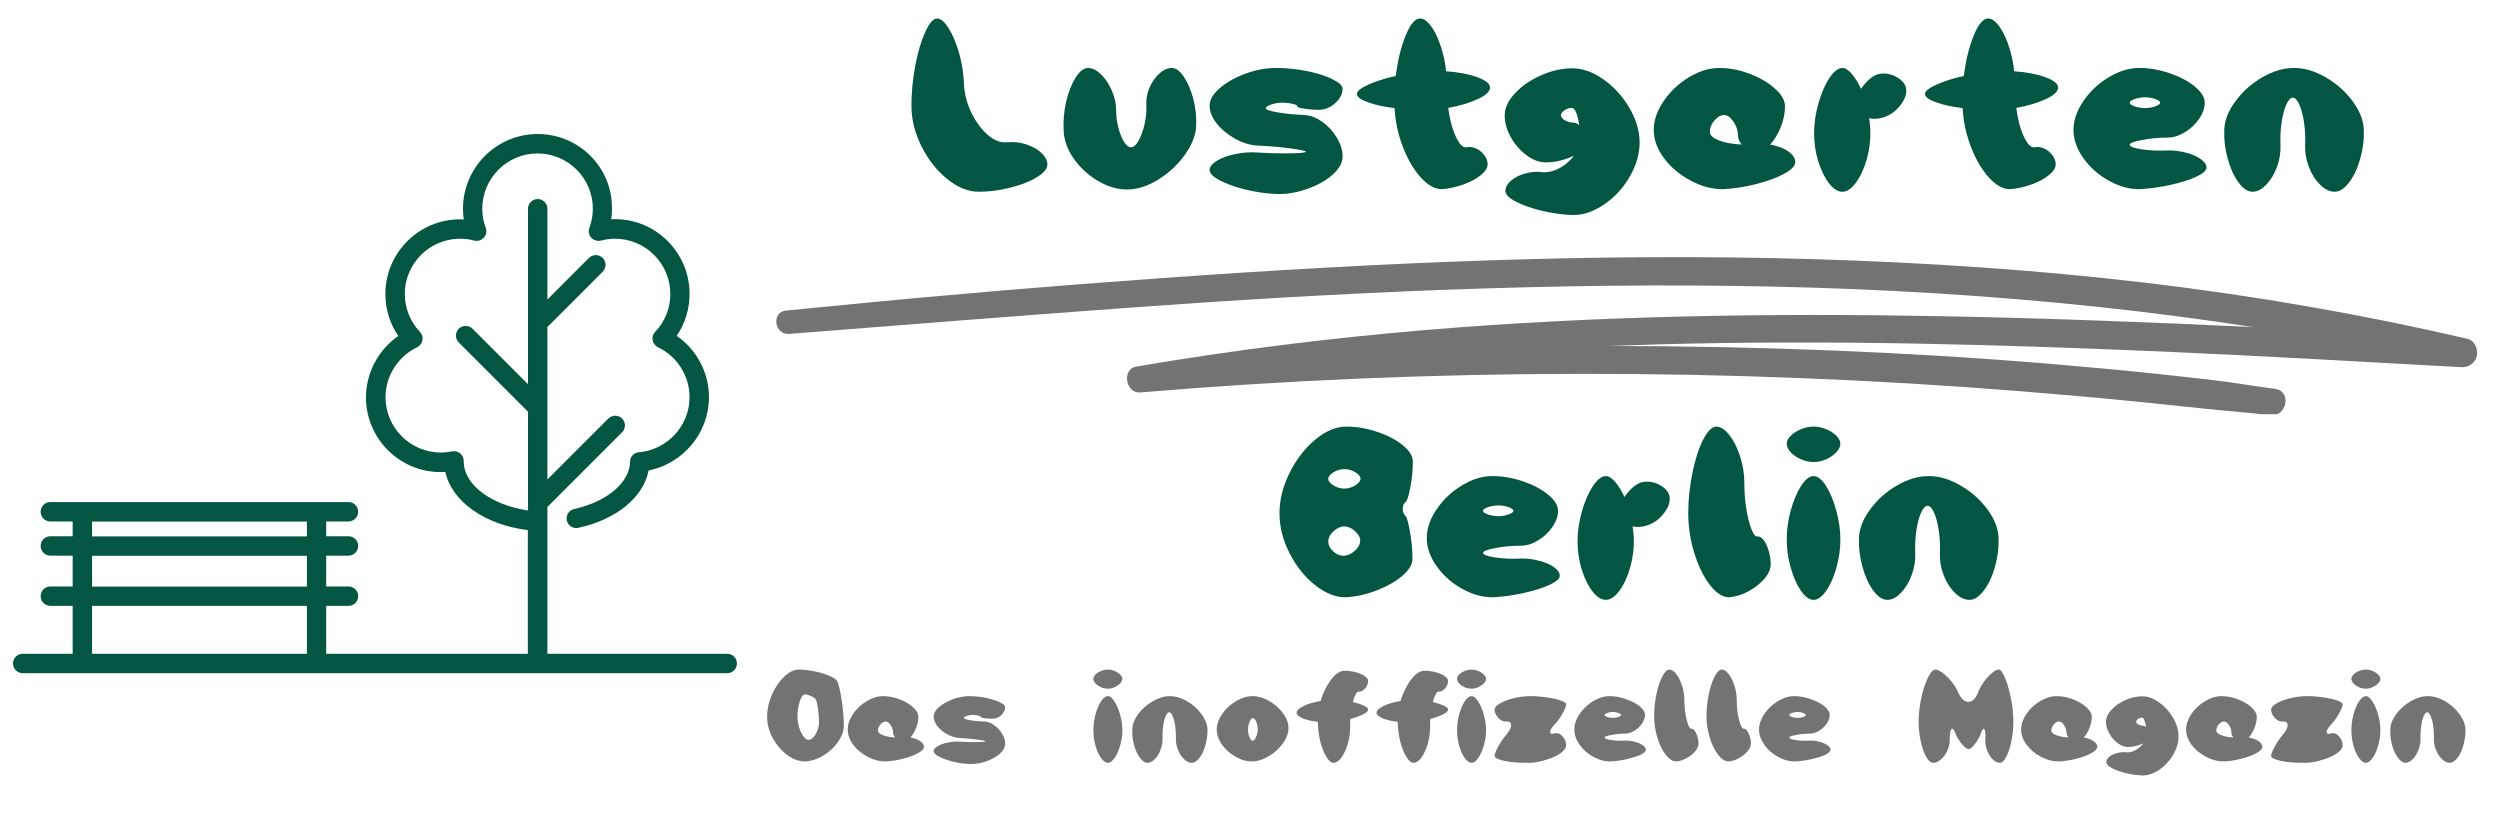
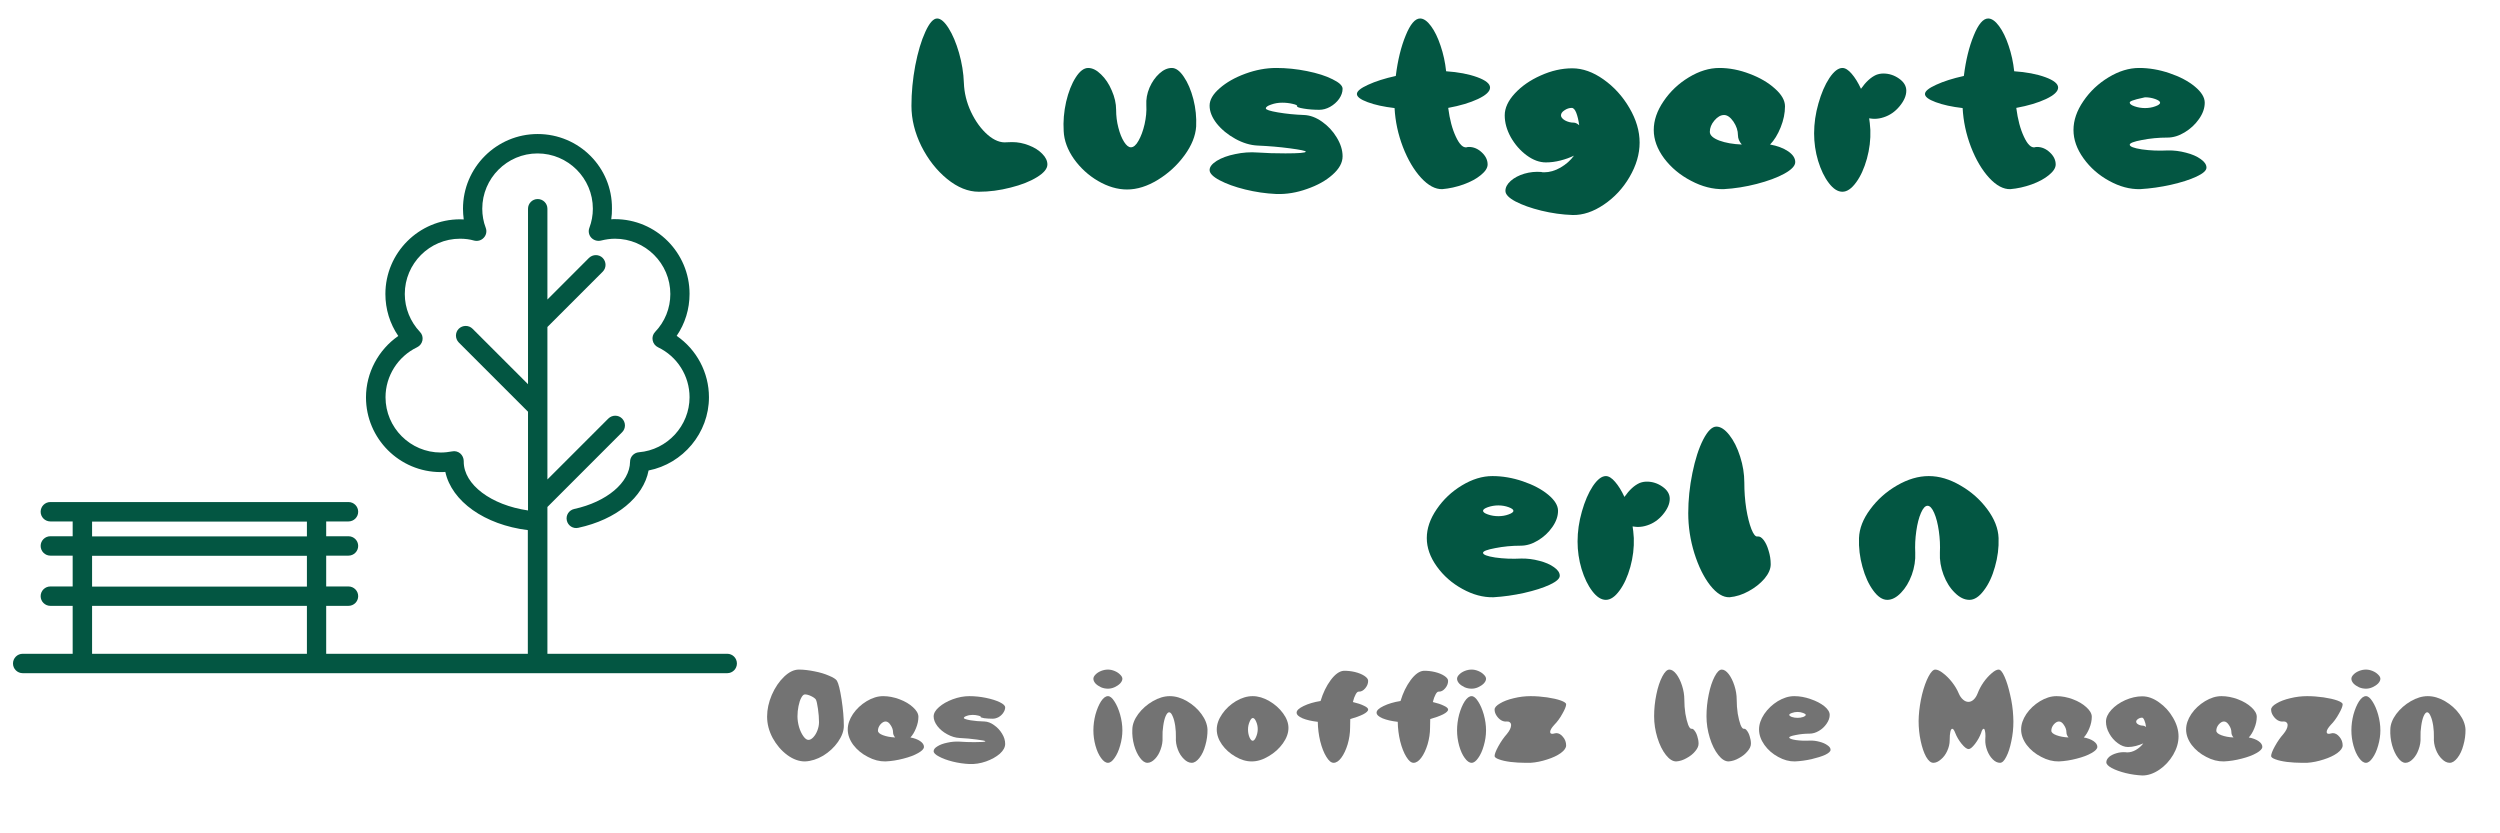
<svg xmlns="http://www.w3.org/2000/svg" width="300" zoomAndPan="magnify" viewBox="0 0 224.88 75" height="100" preserveAspectRatio="xMidYMid meet" version="1.0">
  <defs>
    <g />
    <clipPath id="fed0a51199">
      <path d="M 69 23.035 L 223 23.035 L 223 37.277 L 69 37.277 Z M 69 23.035 " clip-rule="nonzero" />
    </clipPath>
    <clipPath id="abd330090c">
      <path d="M 1.062 12.062 L 66.277 12.062 L 66.277 60.785 L 1.062 60.785 Z M 1.062 12.062 " clip-rule="nonzero" />
    </clipPath>
  </defs>
  <g clip-path="url(#fed0a51199)">
-     <path fill="#737373" d="M 222.027 30.496 C 212.496 28.281 202.84 26.609 193.125 25.457 C 183.223 24.285 173.27 23.629 163.305 23.328 C 153.551 23.031 143.793 23.105 134.043 23.43 C 124.145 23.754 114.254 24.332 104.375 25.039 C 94.578 25.738 84.781 26.559 75.004 27.531 C 73.566 27.676 72.129 27.812 70.695 27.949 C 69.328 28.078 69.621 30.16 70.977 30.051 C 80.918 29.266 90.859 28.48 100.805 27.75 C 110.594 27.031 120.391 26.434 130.203 26.074 C 139.945 25.715 149.699 25.582 159.449 25.793 C 169.285 26.004 179.113 26.59 188.895 27.633 C 193.516 28.129 198.125 28.727 202.715 29.438 C 193.434 28.996 184.148 28.637 174.859 28.461 C 159.328 28.164 143.762 28.402 128.273 29.699 C 119.543 30.434 110.84 31.516 102.199 32.992 C 100.883 33.215 101.238 35.43 102.566 35.32 C 115.762 34.207 129.004 33.656 142.246 33.645 C 155.41 33.633 168.566 34.156 181.691 35.203 C 185.391 35.5 189.09 35.824 192.781 36.199 C 194.578 36.379 196.375 36.566 198.172 36.762 C 200.188 36.984 202.219 37.113 204.23 37.367 C 205.766 37.559 206.23 35.191 204.688 34.996 C 202.875 34.77 201.082 34.441 199.266 34.23 C 197.621 34.035 195.973 33.852 194.324 33.676 C 191.023 33.324 187.719 33.02 184.41 32.742 C 177.902 32.199 171.379 31.805 164.855 31.543 C 158.168 31.273 151.477 31.141 144.789 31.137 C 146.273 31.082 147.758 31.035 149.242 30.992 C 164.641 30.57 180.059 31 195.441 31.68 C 204.117 32.066 212.789 32.57 221.465 33.047 C 222.117 33.082 222.723 32.668 222.855 32.016 C 222.977 31.434 222.672 30.645 222.027 30.496 " fill-opacity="1" fill-rule="nonzero" />
-   </g>
+     </g>
  <g fill="#035642" fill-opacity="1">
    <g transform="translate(81.408, 16.148)">
      <g>
        <path d="M 6.625 1.109 C 5.664 1.109 4.711 0.723 3.766 -0.047 C 2.828 -0.816 2.055 -1.801 1.453 -3 C 0.859 -4.207 0.562 -5.414 0.562 -6.625 C 0.562 -7.812 0.676 -9.02 0.906 -10.25 C 1.145 -11.477 1.445 -12.488 1.812 -13.281 C 2.176 -14.082 2.531 -14.484 2.875 -14.484 C 3.195 -14.484 3.539 -14.191 3.906 -13.609 C 4.27 -13.035 4.582 -12.297 4.844 -11.391 C 5.102 -10.484 5.25 -9.582 5.281 -8.688 C 5.312 -7.801 5.523 -6.93 5.922 -6.078 C 6.328 -5.223 6.828 -4.535 7.422 -4.016 C 8.016 -3.504 8.594 -3.281 9.156 -3.344 C 9.258 -3.352 9.414 -3.359 9.625 -3.359 C 10.145 -3.359 10.648 -3.258 11.141 -3.062 C 11.629 -2.875 12.023 -2.625 12.328 -2.312 C 12.641 -2 12.797 -1.676 12.797 -1.344 C 12.797 -0.969 12.484 -0.586 11.859 -0.203 C 11.242 0.18 10.453 0.492 9.484 0.734 C 8.523 0.984 7.57 1.109 6.625 1.109 Z M 6.625 1.109 " />
      </g>
    </g>
  </g>
  <g fill="#035642" fill-opacity="1">
    <g transform="translate(94.641, 16.148)">
      <g>
        <path d="M 6.734 0.906 C 5.867 0.906 5 0.648 4.125 0.141 C 3.258 -0.367 2.535 -1.031 1.953 -1.844 C 1.379 -2.664 1.07 -3.5 1.031 -4.344 C 0.977 -5.219 1.051 -6.098 1.25 -6.984 C 1.457 -7.867 1.742 -8.598 2.109 -9.172 C 2.473 -9.742 2.848 -10.031 3.234 -10.031 C 3.617 -10.031 4.004 -9.836 4.391 -9.453 C 4.785 -9.078 5.109 -8.594 5.359 -8 C 5.617 -7.414 5.75 -6.836 5.75 -6.266 C 5.75 -5.711 5.816 -5.176 5.953 -4.656 C 6.086 -4.133 6.258 -3.707 6.469 -3.375 C 6.676 -3.051 6.879 -2.891 7.078 -2.891 C 7.316 -2.891 7.547 -3.086 7.766 -3.484 C 7.992 -3.879 8.176 -4.375 8.312 -4.969 C 8.445 -5.562 8.5 -6.133 8.469 -6.688 C 8.438 -7.207 8.531 -7.727 8.75 -8.25 C 8.977 -8.77 9.273 -9.195 9.641 -9.531 C 10.004 -9.863 10.379 -10.031 10.766 -10.031 C 11.129 -10.031 11.488 -9.766 11.844 -9.234 C 12.207 -8.703 12.492 -8.031 12.703 -7.219 C 12.91 -6.406 12.992 -5.586 12.953 -4.766 C 12.898 -3.922 12.551 -3.055 11.906 -2.172 C 11.258 -1.285 10.461 -0.551 9.516 0.031 C 8.566 0.613 7.641 0.906 6.734 0.906 Z M 6.734 0.906 " />
      </g>
    </g>
  </g>
  <g fill="#035642" fill-opacity="1">
    <g transform="translate(108.007, 16.148)">
      <g>
        <path d="M 9.453 -2.5 C 9.453 -2.57 8.977 -2.672 8.031 -2.797 C 7.094 -2.922 6.125 -3.004 5.125 -3.047 C 4.457 -3.078 3.785 -3.281 3.109 -3.656 C 2.43 -4.031 1.875 -4.488 1.438 -5.031 C 1.008 -5.582 0.797 -6.117 0.797 -6.641 C 0.797 -7.16 1.098 -7.68 1.703 -8.203 C 2.305 -8.734 3.078 -9.172 4.016 -9.516 C 4.953 -9.859 5.879 -10.031 6.797 -10.031 C 7.711 -10.031 8.633 -9.938 9.562 -9.75 C 10.5 -9.562 11.266 -9.316 11.859 -9.016 C 12.461 -8.723 12.766 -8.438 12.766 -8.156 C 12.766 -7.852 12.66 -7.551 12.453 -7.25 C 12.242 -6.957 11.973 -6.719 11.641 -6.531 C 11.316 -6.352 10.992 -6.266 10.672 -6.266 C 10.172 -6.266 9.703 -6.301 9.266 -6.375 C 8.836 -6.445 8.641 -6.52 8.672 -6.594 C 8.703 -6.664 8.57 -6.734 8.281 -6.797 C 7.988 -6.867 7.672 -6.906 7.328 -6.906 C 6.973 -6.906 6.641 -6.848 6.328 -6.734 C 6.016 -6.629 5.859 -6.516 5.859 -6.391 C 5.859 -6.273 6.223 -6.156 6.953 -6.031 C 7.691 -5.906 8.477 -5.828 9.312 -5.797 C 9.844 -5.773 10.375 -5.578 10.906 -5.203 C 11.445 -4.828 11.891 -4.352 12.234 -3.781 C 12.586 -3.207 12.766 -2.641 12.766 -2.078 C 12.766 -1.504 12.461 -0.953 11.859 -0.422 C 11.266 0.109 10.5 0.535 9.562 0.859 C 8.633 1.191 7.711 1.344 6.797 1.312 C 5.859 1.27 4.926 1.133 4 0.906 C 3.07 0.676 2.305 0.398 1.703 0.078 C 1.098 -0.242 0.797 -0.551 0.797 -0.844 C 0.797 -1.125 1.008 -1.398 1.438 -1.672 C 1.875 -1.941 2.43 -2.145 3.109 -2.281 C 3.785 -2.426 4.457 -2.473 5.125 -2.422 C 5.883 -2.367 6.719 -2.344 7.625 -2.344 C 8.844 -2.344 9.453 -2.395 9.453 -2.5 Z M 9.453 -2.5 " />
      </g>
    </g>
  </g>
  <g fill="#035642" fill-opacity="1">
    <g transform="translate(121.373, 16.148)">
      <g>
        <path d="M 12.453 -1.344 C 12.453 -1.039 12.25 -0.723 11.844 -0.391 C 11.438 -0.055 10.914 0.223 10.281 0.453 C 9.645 0.68 9.008 0.82 8.375 0.875 C 7.75 0.895 7.113 0.555 6.469 -0.141 C 5.82 -0.848 5.273 -1.773 4.828 -2.922 C 4.391 -4.066 4.141 -5.234 4.078 -6.422 C 3.109 -6.535 2.301 -6.711 1.656 -6.953 C 1.008 -7.191 0.688 -7.438 0.688 -7.688 C 0.688 -7.938 1.02 -8.211 1.688 -8.516 C 2.363 -8.828 3.195 -9.094 4.188 -9.312 C 4.363 -10.727 4.66 -11.941 5.078 -12.953 C 5.492 -13.973 5.926 -14.484 6.375 -14.484 C 6.695 -14.484 7.023 -14.254 7.359 -13.797 C 7.691 -13.348 7.977 -12.758 8.219 -12.031 C 8.469 -11.301 8.633 -10.535 8.719 -9.734 C 9.812 -9.66 10.742 -9.484 11.516 -9.203 C 12.285 -8.922 12.672 -8.609 12.672 -8.266 C 12.672 -7.922 12.305 -7.578 11.578 -7.234 C 10.859 -6.898 9.969 -6.633 8.906 -6.438 C 9.039 -5.395 9.27 -4.531 9.594 -3.844 C 9.914 -3.156 10.238 -2.836 10.562 -2.891 C 10.602 -2.91 10.676 -2.922 10.781 -2.922 C 11.195 -2.922 11.578 -2.758 11.922 -2.438 C 12.273 -2.113 12.453 -1.75 12.453 -1.344 Z M 12.453 -1.344 " />
      </g>
    </g>
  </g>
  <g fill="#035642" fill-opacity="1">
    <g transform="translate(134.74, 16.148)">
      <g>
        <path d="M 0.688 1.031 C 0.688 0.719 0.848 0.414 1.172 0.125 C 1.492 -0.156 1.898 -0.367 2.391 -0.516 C 2.891 -0.66 3.395 -0.711 3.906 -0.672 C 3.957 -0.648 4.047 -0.641 4.172 -0.641 C 4.66 -0.641 5.148 -0.781 5.641 -1.062 C 6.141 -1.352 6.547 -1.711 6.859 -2.141 C 6.492 -1.961 6.086 -1.816 5.641 -1.703 C 5.191 -1.586 4.754 -1.531 4.328 -1.531 C 3.754 -1.531 3.176 -1.742 2.594 -2.172 C 2.02 -2.598 1.547 -3.141 1.172 -3.797 C 0.805 -4.461 0.625 -5.117 0.625 -5.766 C 0.625 -6.422 0.926 -7.078 1.531 -7.734 C 2.145 -8.398 2.926 -8.941 3.875 -9.359 C 4.82 -9.785 5.766 -10 6.703 -10 C 7.641 -10 8.578 -9.664 9.516 -9 C 10.461 -8.332 11.238 -7.477 11.844 -6.438 C 12.457 -5.395 12.766 -4.352 12.766 -3.312 C 12.766 -2.281 12.461 -1.25 11.859 -0.219 C 11.266 0.801 10.492 1.629 9.547 2.266 C 8.598 2.91 7.66 3.223 6.734 3.203 C 5.797 3.172 4.859 3.039 3.922 2.812 C 2.984 2.582 2.207 2.305 1.594 1.984 C 0.988 1.66 0.688 1.344 0.688 1.031 Z M 5.688 -5.766 C 5.688 -5.609 5.805 -5.457 6.047 -5.312 C 6.297 -5.176 6.562 -5.109 6.844 -5.109 C 6.988 -5.109 7.148 -5.031 7.328 -4.875 C 7.266 -5.332 7.176 -5.707 7.062 -6 C 6.945 -6.289 6.812 -6.438 6.656 -6.438 C 6.426 -6.438 6.207 -6.363 6 -6.219 C 5.789 -6.082 5.688 -5.93 5.688 -5.766 Z M 5.688 -5.766 " />
      </g>
    </g>
  </g>
  <g fill="#035642" fill-opacity="1">
    <g transform="translate(148.106, 16.148)">
      <g>
        <path d="M 6.578 -10.031 C 7.484 -10.031 8.395 -9.852 9.312 -9.5 C 10.227 -9.156 10.984 -8.711 11.578 -8.172 C 12.18 -7.641 12.484 -7.109 12.484 -6.578 C 12.484 -5.961 12.352 -5.332 12.094 -4.688 C 11.832 -4.039 11.516 -3.523 11.141 -3.141 C 11.797 -3.023 12.336 -2.82 12.766 -2.531 C 13.191 -2.238 13.406 -1.914 13.406 -1.562 C 13.406 -1.227 13.078 -0.879 12.422 -0.516 C 11.773 -0.16 10.945 0.145 9.938 0.406 C 8.938 0.664 7.945 0.82 6.969 0.875 C 5.988 0.895 5.008 0.645 4.031 0.125 C 3.051 -0.383 2.242 -1.055 1.609 -1.891 C 0.984 -2.734 0.672 -3.586 0.672 -4.453 C 0.672 -5.316 0.969 -6.18 1.562 -7.047 C 2.156 -7.922 2.91 -8.633 3.828 -9.188 C 4.754 -9.75 5.672 -10.031 6.578 -10.031 Z M 5.719 -4.281 C 5.719 -3.977 6 -3.719 6.562 -3.5 C 7.133 -3.289 7.812 -3.172 8.594 -3.141 C 8.363 -3.41 8.25 -3.688 8.25 -3.969 C 8.25 -4.395 8.113 -4.805 7.844 -5.203 C 7.57 -5.598 7.289 -5.797 7 -5.797 C 6.695 -5.797 6.406 -5.629 6.125 -5.297 C 5.852 -4.973 5.719 -4.633 5.719 -4.281 Z M 5.719 -4.281 " />
      </g>
    </g>
  </g>
  <g fill="#035642" fill-opacity="1">
    <g transform="translate(162.319, 16.148)">
      <g>
        <path d="M 3.438 -10.031 C 3.695 -10.031 3.973 -9.859 4.266 -9.516 C 4.566 -9.172 4.848 -8.719 5.109 -8.156 C 5.547 -8.781 6 -9.195 6.469 -9.406 C 6.676 -9.488 6.895 -9.531 7.125 -9.531 C 7.633 -9.531 8.102 -9.379 8.531 -9.078 C 8.969 -8.773 9.188 -8.41 9.188 -7.984 C 9.188 -7.535 8.984 -7.066 8.578 -6.578 C 8.18 -6.098 7.707 -5.77 7.156 -5.594 C 6.875 -5.5 6.594 -5.453 6.312 -5.453 C 6.207 -5.453 6.051 -5.469 5.844 -5.5 C 5.883 -5.281 5.922 -4.93 5.953 -4.453 C 5.984 -3.586 5.879 -2.723 5.641 -1.859 C 5.398 -0.992 5.078 -0.285 4.672 0.266 C 4.266 0.828 3.852 1.109 3.438 1.109 C 3.02 1.109 2.613 0.848 2.219 0.328 C 1.82 -0.191 1.5 -0.859 1.25 -1.672 C 1.008 -2.484 0.891 -3.305 0.891 -4.141 C 0.891 -5.035 1.02 -5.938 1.281 -6.844 C 1.539 -7.758 1.867 -8.52 2.266 -9.125 C 2.672 -9.727 3.062 -10.031 3.438 -10.031 Z M 3.438 -10.031 " />
      </g>
    </g>
  </g>
  <g fill="#035642" fill-opacity="1">
    <g transform="translate(172.499, 16.148)">
      <g>
        <path d="M 12.453 -1.344 C 12.453 -1.039 12.25 -0.723 11.844 -0.391 C 11.438 -0.055 10.914 0.223 10.281 0.453 C 9.645 0.68 9.008 0.82 8.375 0.875 C 7.75 0.895 7.113 0.555 6.469 -0.141 C 5.82 -0.848 5.273 -1.773 4.828 -2.922 C 4.391 -4.066 4.141 -5.234 4.078 -6.422 C 3.109 -6.535 2.301 -6.711 1.656 -6.953 C 1.008 -7.191 0.688 -7.438 0.688 -7.688 C 0.688 -7.938 1.02 -8.211 1.688 -8.516 C 2.363 -8.828 3.195 -9.094 4.188 -9.312 C 4.363 -10.727 4.66 -11.941 5.078 -12.953 C 5.492 -13.973 5.926 -14.484 6.375 -14.484 C 6.695 -14.484 7.023 -14.254 7.359 -13.797 C 7.691 -13.348 7.977 -12.758 8.219 -12.031 C 8.469 -11.301 8.633 -10.535 8.719 -9.734 C 9.812 -9.66 10.742 -9.484 11.516 -9.203 C 12.285 -8.922 12.672 -8.609 12.672 -8.266 C 12.672 -7.922 12.305 -7.578 11.578 -7.234 C 10.859 -6.898 9.969 -6.633 8.906 -6.438 C 9.039 -5.395 9.27 -4.531 9.594 -3.844 C 9.914 -3.156 10.238 -2.836 10.562 -2.891 C 10.602 -2.91 10.676 -2.922 10.781 -2.922 C 11.195 -2.922 11.578 -2.758 11.922 -2.438 C 12.273 -2.113 12.453 -1.75 12.453 -1.344 Z M 12.453 -1.344 " />
      </g>
    </g>
  </g>
  <g fill="#035642" fill-opacity="1">
    <g transform="translate(185.866, 16.148)">
      <g>
+         <path d="M 6.594 -10.031 C 7.5 -10.031 8.41 -9.875 9.328 -9.562 C 10.254 -9.25 11.016 -8.848 11.609 -8.359 C 12.203 -7.867 12.5 -7.383 12.5 -6.906 C 12.5 -6.414 12.328 -5.926 11.984 -5.438 C 11.641 -4.945 11.207 -4.547 10.688 -4.234 C 10.176 -3.922 9.66 -3.766 9.141 -3.766 C 8.336 -3.766 7.57 -3.691 6.844 -3.547 C 6.113 -3.41 5.75 -3.27 5.75 -3.125 C 5.75 -2.957 6.113 -2.816 6.844 -2.703 C 7.582 -2.598 8.367 -2.566 9.203 -2.609 C 9.734 -2.617 10.27 -2.551 10.812 -2.406 C 11.352 -2.27 11.797 -2.078 12.141 -1.828 C 12.484 -1.586 12.656 -1.332 12.656 -1.062 C 12.656 -0.801 12.352 -0.531 11.75 -0.25 C 11.145 0.031 10.379 0.273 9.453 0.484 C 8.523 0.691 7.602 0.82 6.688 0.875 C 5.758 0.895 4.828 0.645 3.891 0.125 C 2.961 -0.383 2.195 -1.055 1.594 -1.891 C 0.988 -2.734 0.688 -3.586 0.688 -4.453 C 0.688 -5.316 0.984 -6.18 1.578 -7.047 C 2.172 -7.922 2.926 -8.633 3.844 -9.188 C 4.77 -9.75 5.688 -10.031 6.594 -10.031 Z M 5.75 -6.906 C 5.75 -6.789 5.895 -6.68 6.188 -6.578 C 6.488 -6.473 6.801 -6.422 7.125 -6.422 C 7.457 -6.422 7.766 -6.473 8.047 -6.578 C 8.336 -6.68 8.484 -6.789 8.484 -6.906 C 8.484 -7.02 8.336 -7.129 8.047 -7.234 C 7.766 -7.336 7.457 -7.391 7.125 -7.391 C 5.895 -7.129 5.75 -7.02 5.75 -6.906 Z M 5.75 -6.906 " />
+       </g>
+     </g>
+   </g>
+   <g fill="#035642" fill-opacity="1">
+     <g transform="translate(199.232, 16.148)">
+       <g>
+         </g>
+     </g>
+   </g>
+   <g fill="#035642" fill-opacity="1">
+     <g transform="translate(114.297, 52.878)">
+       <g>
+         </g>
+     </g>
+   </g>
+   <g fill="#035642" fill-opacity="1">
+     <g transform="translate(127.663, 52.878)">
+       <g>
        <path d="M 6.594 -10.031 C 7.5 -10.031 8.41 -9.875 9.328 -9.562 C 10.254 -9.25 11.016 -8.848 11.609 -8.359 C 12.203 -7.867 12.5 -7.383 12.5 -6.906 C 12.5 -6.414 12.328 -5.926 11.984 -5.438 C 11.641 -4.945 11.207 -4.547 10.688 -4.234 C 10.176 -3.922 9.66 -3.766 9.141 -3.766 C 8.336 -3.766 7.57 -3.691 6.844 -3.547 C 6.113 -3.41 5.75 -3.27 5.75 -3.125 C 5.75 -2.957 6.113 -2.816 6.844 -2.703 C 7.582 -2.598 8.367 -2.566 9.203 -2.609 C 9.734 -2.617 10.27 -2.551 10.812 -2.406 C 11.352 -2.27 11.797 -2.078 12.141 -1.828 C 12.484 -1.586 12.656 -1.332 12.656 -1.062 C 12.656 -0.801 12.352 -0.531 11.75 -0.25 C 11.145 0.031 10.379 0.273 9.453 0.484 C 8.523 0.691 7.602 0.82 6.688 0.875 C 5.758 0.895 4.828 0.645 3.891 0.125 C 2.961 -0.383 2.195 -1.055 1.594 -1.891 C 0.988 -2.734 0.688 -3.586 0.688 -4.453 C 0.688 -5.316 0.984 -6.18 1.578 -7.047 C 2.172 -7.922 2.926 -8.633 3.844 -9.188 C 4.77 -9.75 5.688 -10.031 6.594 -10.031 Z M 5.75 -6.906 C 5.75 -6.789 5.895 -6.68 6.188 -6.578 C 6.488 -6.473 6.801 -6.422 7.125 -6.422 C 7.457 -6.422 7.766 -6.473 8.047 -6.578 C 8.336 -6.68 8.484 -6.789 8.484 -6.906 C 8.484 -7.02 8.336 -7.129 8.047 -7.234 C 7.766 -7.336 7.457 -7.391 7.125 -7.391 C 6.801 -7.391 6.488 -7.336 6.188 -7.234 C 5.895 -7.129 5.75 -7.02 5.75 -6.906 Z M 5.75 -6.906 " />
      </g>
    </g>
  </g>
  <g fill="#035642" fill-opacity="1">
-     <g transform="translate(199.232, 16.148)">
-       <g>
-         <path d="M 3.438 1.109 C 3 1.109 2.578 0.828 2.172 0.266 C 1.766 -0.285 1.441 -0.992 1.203 -1.859 C 0.961 -2.723 0.859 -3.586 0.891 -4.453 C 0.922 -5.316 1.258 -6.18 1.906 -7.047 C 2.551 -7.922 3.352 -8.633 4.312 -9.188 C 5.281 -9.75 6.234 -10.031 7.172 -10.031 C 8.109 -10.031 9.055 -9.75 10.016 -9.188 C 10.984 -8.633 11.789 -7.922 12.438 -7.047 C 13.082 -6.18 13.422 -5.316 13.453 -4.453 C 13.484 -3.586 13.375 -2.723 13.125 -1.859 C 12.883 -0.992 12.551 -0.285 12.125 0.266 C 11.707 0.828 11.273 1.109 10.828 1.109 C 10.379 1.109 9.941 0.895 9.516 0.469 C 9.086 0.051 8.75 -0.484 8.5 -1.141 C 8.25 -1.805 8.141 -2.469 8.172 -3.125 C 8.203 -3.77 8.172 -4.422 8.078 -5.078 C 7.984 -5.742 7.844 -6.289 7.656 -6.719 C 7.469 -7.145 7.27 -7.359 7.062 -7.359 C 6.852 -7.359 6.656 -7.145 6.469 -6.719 C 6.281 -6.289 6.141 -5.742 6.047 -5.078 C 5.953 -4.422 5.922 -3.77 5.953 -3.125 C 5.984 -2.469 5.879 -1.805 5.641 -1.141 C 5.398 -0.484 5.078 0.051 4.672 0.469 C 4.266 0.895 3.852 1.109 3.438 1.109 Z M 3.438 1.109 " />
-       </g>
-     </g>
-   </g>
-   <g fill="#035642" fill-opacity="1">
-     <g transform="translate(114.297, 52.878)">
-       <g>
-         <path d="M 12.766 -2.578 C 12.766 -2.086 12.461 -1.582 11.859 -1.062 C 11.266 -0.551 10.5 -0.113 9.562 0.25 C 8.633 0.613 7.711 0.82 6.797 0.875 C 5.879 0.895 4.953 0.535 4.016 -0.203 C 3.078 -0.941 2.305 -1.906 1.703 -3.094 C 1.098 -4.281 0.797 -5.477 0.797 -6.688 C 0.797 -7.883 1.098 -9.094 1.703 -10.312 C 2.305 -11.531 3.078 -12.531 4.016 -13.312 C 4.953 -14.094 5.879 -14.484 6.797 -14.484 C 7.711 -14.484 8.641 -14.328 9.578 -14.016 C 10.516 -13.703 11.285 -13.301 11.891 -12.812 C 12.492 -12.32 12.797 -11.832 12.797 -11.344 C 12.797 -10.602 12.723 -9.836 12.578 -9.047 C 12.43 -8.254 12.285 -7.801 12.141 -7.688 C 11.973 -7.57 11.891 -7.367 11.891 -7.078 C 11.891 -6.816 11.969 -6.613 12.125 -6.469 C 12.27 -6.301 12.41 -5.801 12.547 -4.969 C 12.691 -4.133 12.766 -3.336 12.766 -2.578 Z M 5.188 -4.141 C 5.188 -3.828 5.332 -3.535 5.625 -3.266 C 5.914 -2.992 6.223 -2.859 6.547 -2.859 C 6.891 -2.859 7.223 -3 7.547 -3.281 C 7.879 -3.57 8.051 -3.883 8.062 -4.219 C 8.062 -4.508 7.906 -4.797 7.594 -5.078 C 7.281 -5.359 6.961 -5.5 6.641 -5.5 C 6.297 -5.5 5.969 -5.352 5.656 -5.062 C 5.344 -4.781 5.188 -4.473 5.188 -4.141 Z M 5.188 -9.781 C 5.188 -9.57 5.344 -9.375 5.656 -9.188 C 5.969 -9 6.297 -8.906 6.641 -8.906 C 6.984 -8.906 7.305 -9 7.609 -9.188 C 7.91 -9.375 8.07 -9.57 8.094 -9.781 C 8.094 -9.988 7.938 -10.188 7.625 -10.375 C 7.312 -10.562 6.984 -10.656 6.641 -10.656 C 6.297 -10.656 5.969 -10.562 5.656 -10.375 C 5.344 -10.188 5.188 -9.988 5.188 -9.781 Z M 5.188 -9.781 " />
-       </g>
-     </g>
-   </g>
-   <g fill="#035642" fill-opacity="1">
-     <g transform="translate(127.663, 52.878)">
-       <g>
-         <path d="M 6.594 -10.031 C 7.5 -10.031 8.41 -9.875 9.328 -9.562 C 10.254 -9.25 11.016 -8.848 11.609 -8.359 C 12.203 -7.867 12.5 -7.383 12.5 -6.906 C 12.5 -6.414 12.328 -5.926 11.984 -5.438 C 11.641 -4.945 11.207 -4.547 10.688 -4.234 C 10.176 -3.922 9.66 -3.766 9.141 -3.766 C 8.336 -3.766 7.57 -3.691 6.844 -3.547 C 6.113 -3.41 5.75 -3.27 5.75 -3.125 C 5.75 -2.957 6.113 -2.816 6.844 -2.703 C 7.582 -2.598 8.367 -2.566 9.203 -2.609 C 9.734 -2.617 10.27 -2.551 10.812 -2.406 C 11.352 -2.27 11.797 -2.078 12.141 -1.828 C 12.484 -1.586 12.656 -1.332 12.656 -1.062 C 12.656 -0.801 12.352 -0.531 11.75 -0.25 C 11.145 0.031 10.379 0.273 9.453 0.484 C 8.523 0.691 7.602 0.82 6.688 0.875 C 5.758 0.895 4.828 0.645 3.891 0.125 C 2.961 -0.383 2.195 -1.055 1.594 -1.891 C 0.988 -2.734 0.688 -3.586 0.688 -4.453 C 0.688 -5.316 0.984 -6.18 1.578 -7.047 C 2.172 -7.922 2.926 -8.633 3.844 -9.188 C 4.77 -9.75 5.688 -10.031 6.594 -10.031 Z M 5.75 -6.906 C 5.75 -6.789 5.895 -6.68 6.188 -6.578 C 6.488 -6.473 6.801 -6.422 7.125 -6.422 C 7.457 -6.422 7.766 -6.473 8.047 -6.578 C 8.336 -6.68 8.484 -6.789 8.484 -6.906 C 8.484 -7.02 8.336 -7.129 8.047 -7.234 C 7.766 -7.336 7.457 -7.391 7.125 -7.391 C 6.801 -7.391 6.488 -7.336 6.188 -7.234 C 5.895 -7.129 5.75 -7.02 5.75 -6.906 Z M 5.75 -6.906 " />
-       </g>
-     </g>
-   </g>
-   <g fill="#035642" fill-opacity="1">
    <g transform="translate(141.03, 52.878)">
      <g>
        <path d="M 3.438 -10.031 C 3.695 -10.031 3.973 -9.859 4.266 -9.516 C 4.566 -9.172 4.848 -8.719 5.109 -8.156 C 5.547 -8.781 6 -9.195 6.469 -9.406 C 6.676 -9.488 6.895 -9.531 7.125 -9.531 C 7.633 -9.531 8.102 -9.379 8.531 -9.078 C 8.969 -8.773 9.188 -8.41 9.188 -7.984 C 9.188 -7.535 8.984 -7.066 8.578 -6.578 C 8.18 -6.098 7.707 -5.77 7.156 -5.594 C 6.875 -5.5 6.594 -5.453 6.312 -5.453 C 6.207 -5.453 6.051 -5.469 5.844 -5.5 C 5.883 -5.281 5.922 -4.93 5.953 -4.453 C 5.984 -3.586 5.879 -2.723 5.641 -1.859 C 5.398 -0.992 5.078 -0.285 4.672 0.266 C 4.266 0.828 3.852 1.109 3.438 1.109 C 3.02 1.109 2.613 0.848 2.219 0.328 C 1.82 -0.191 1.5 -0.859 1.25 -1.672 C 1.008 -2.484 0.891 -3.305 0.891 -4.141 C 0.891 -5.035 1.02 -5.938 1.281 -6.844 C 1.539 -7.758 1.867 -8.52 2.266 -9.125 C 2.672 -9.727 3.062 -10.031 3.438 -10.031 Z M 3.438 -10.031 " />
      </g>
    </g>
  </g>
  <g fill="#035642" fill-opacity="1">
    <g transform="translate(151.21, 52.878)">
      <g>
        <path d="M 4.391 0.875 C 3.805 0.895 3.223 0.535 2.641 -0.203 C 2.066 -0.941 1.594 -1.906 1.219 -3.094 C 0.852 -4.281 0.672 -5.477 0.672 -6.688 C 0.672 -7.883 0.797 -9.094 1.047 -10.312 C 1.297 -11.531 1.617 -12.531 2.016 -13.312 C 2.422 -14.094 2.816 -14.484 3.203 -14.484 C 3.586 -14.484 3.977 -14.227 4.375 -13.719 C 4.77 -13.219 5.094 -12.57 5.344 -11.781 C 5.594 -11 5.719 -10.223 5.719 -9.453 C 5.719 -8.66 5.773 -7.879 5.891 -7.109 C 6.016 -6.348 6.172 -5.727 6.359 -5.25 C 6.547 -4.781 6.727 -4.562 6.906 -4.594 C 7.082 -4.625 7.266 -4.52 7.453 -4.281 C 7.641 -4.039 7.789 -3.719 7.906 -3.312 C 8.031 -2.914 8.094 -2.508 8.094 -2.094 C 8.094 -1.676 7.906 -1.242 7.531 -0.797 C 7.156 -0.359 6.68 0.016 6.109 0.328 C 5.547 0.641 4.973 0.82 4.391 0.875 Z M 4.391 0.875 " />
      </g>
    </g>
  </g>
  <g fill="#035642" fill-opacity="1">
    <g transform="translate(159.965, 52.878)">
      <g>
-         <path d="M 0.781 -12.953 C 0.781 -13.18 0.898 -13.414 1.141 -13.656 C 1.379 -13.895 1.688 -14.094 2.062 -14.25 C 2.438 -14.406 2.816 -14.484 3.203 -14.484 C 3.578 -14.484 3.953 -14.406 4.328 -14.25 C 4.711 -14.094 5.02 -13.895 5.25 -13.656 C 5.488 -13.414 5.609 -13.18 5.609 -12.953 C 5.609 -12.691 5.484 -12.43 5.234 -12.172 C 4.992 -11.91 4.688 -11.695 4.312 -11.531 C 3.938 -11.375 3.566 -11.297 3.203 -11.297 C 2.836 -11.297 2.461 -11.375 2.078 -11.531 C 1.703 -11.695 1.391 -11.91 1.141 -12.172 C 0.898 -12.43 0.781 -12.691 0.781 -12.953 Z M 0.781 -4.328 C 0.781 -5.18 0.898 -6.051 1.141 -6.938 C 1.391 -7.832 1.703 -8.57 2.078 -9.156 C 2.461 -9.738 2.836 -10.031 3.203 -10.031 C 3.566 -10.031 3.938 -9.738 4.312 -9.156 C 4.688 -8.57 4.992 -7.832 5.234 -6.938 C 5.484 -6.051 5.609 -5.18 5.609 -4.328 C 5.609 -3.473 5.488 -2.625 5.25 -1.781 C 5.02 -0.938 4.711 -0.242 4.328 0.297 C 3.953 0.836 3.578 1.109 3.203 1.109 C 2.816 1.109 2.438 0.836 2.062 0.297 C 1.688 -0.242 1.379 -0.938 1.141 -1.781 C 0.898 -2.625 0.781 -3.473 0.781 -4.328 Z M 0.781 -4.328 " />
-       </g>
+         </g>
    </g>
  </g>
  <g fill="#035642" fill-opacity="1">
    <g transform="translate(166.359, 52.878)">
      <g>
        <path d="M 3.438 1.109 C 3 1.109 2.578 0.828 2.172 0.266 C 1.766 -0.285 1.441 -0.992 1.203 -1.859 C 0.961 -2.723 0.859 -3.586 0.891 -4.453 C 0.922 -5.316 1.258 -6.18 1.906 -7.047 C 2.551 -7.922 3.352 -8.633 4.312 -9.188 C 5.281 -9.75 6.234 -10.031 7.172 -10.031 C 8.109 -10.031 9.055 -9.75 10.016 -9.188 C 10.984 -8.633 11.789 -7.922 12.438 -7.047 C 13.082 -6.18 13.422 -5.316 13.453 -4.453 C 13.484 -3.586 13.375 -2.723 13.125 -1.859 C 12.883 -0.992 12.551 -0.285 12.125 0.266 C 11.707 0.828 11.273 1.109 10.828 1.109 C 10.379 1.109 9.941 0.895 9.516 0.469 C 9.086 0.051 8.75 -0.484 8.5 -1.141 C 8.25 -1.805 8.141 -2.469 8.172 -3.125 C 8.203 -3.77 8.172 -4.422 8.078 -5.078 C 7.984 -5.742 7.844 -6.289 7.656 -6.719 C 7.469 -7.145 7.27 -7.359 7.062 -7.359 C 6.852 -7.359 6.656 -7.145 6.469 -6.719 C 6.281 -6.289 6.141 -5.742 6.047 -5.078 C 5.953 -4.422 5.922 -3.77 5.953 -3.125 C 5.984 -2.469 5.879 -1.805 5.641 -1.141 C 5.398 -0.484 5.078 0.051 4.672 0.469 C 4.266 0.895 3.852 1.109 3.438 1.109 Z M 3.438 1.109 " />
      </g>
    </g>
  </g>
  <g clip-path="url(#abd330090c)">
    <path fill="#035642" d="M 65.391 58.84 L 49.207 58.84 L 49.207 45.629 L 55.93 38.902 C 56.27 38.566 56.27 38.02 55.93 37.668 C 55.59 37.328 55.043 37.328 54.691 37.668 L 49.207 43.152 L 49.207 29.43 L 54.184 24.453 C 54.523 24.113 54.523 23.566 54.184 23.215 C 53.844 22.875 53.297 22.875 52.945 23.215 L 49.207 26.957 L 49.207 18.785 C 49.207 18.305 48.816 17.914 48.332 17.914 C 47.852 17.914 47.461 18.305 47.461 18.785 L 47.461 34.578 L 42.469 29.586 C 42.129 29.25 41.582 29.25 41.23 29.586 C 40.891 29.926 40.891 30.473 41.23 30.824 L 47.461 37.055 L 47.461 45.941 C 44.148 45.457 41.676 43.621 41.676 41.551 C 41.676 41.535 41.676 41.512 41.676 41.496 C 41.676 41.238 41.559 40.977 41.359 40.805 C 41.152 40.637 40.891 40.57 40.633 40.625 C 40.305 40.688 39.953 40.727 39.613 40.727 C 36.879 40.727 34.637 38.5 34.637 35.75 C 34.637 33.836 35.758 32.078 37.477 31.254 C 37.727 31.137 37.906 30.902 37.961 30.629 C 38.012 30.355 37.934 30.07 37.738 29.875 C 36.867 28.949 36.371 27.738 36.371 26.461 C 36.371 23.723 38.598 21.484 41.348 21.484 C 41.777 21.484 42.207 21.535 42.613 21.652 C 42.926 21.73 43.262 21.641 43.484 21.391 C 43.707 21.156 43.773 20.805 43.656 20.504 C 43.445 19.957 43.344 19.371 43.344 18.785 C 43.344 16.051 45.57 13.809 48.32 13.809 C 51.055 13.809 53.297 16.035 53.297 18.785 C 53.297 19.371 53.191 19.957 52.984 20.504 C 52.867 20.805 52.934 21.156 53.152 21.391 C 53.375 21.625 53.699 21.73 54.027 21.652 C 54.445 21.547 54.875 21.484 55.289 21.484 C 58.027 21.484 60.27 23.711 60.27 26.461 C 60.27 27.738 59.785 28.949 58.898 29.875 C 58.703 30.082 58.625 30.355 58.68 30.629 C 58.73 30.902 58.914 31.137 59.16 31.254 C 60.895 32.078 62 33.836 62 35.75 C 62 38.316 59.996 40.492 57.441 40.703 C 56.996 40.742 56.645 41.105 56.645 41.562 C 56.621 43.426 54.547 45.172 51.617 45.809 C 51.148 45.914 50.848 46.371 50.953 46.84 C 51.055 47.309 51.512 47.609 51.98 47.504 C 55.422 46.762 57.859 44.742 58.312 42.344 C 61.414 41.73 63.746 38.969 63.746 35.75 C 63.746 33.535 62.641 31.465 60.84 30.227 C 61.598 29.117 62 27.816 62 26.445 C 62 22.746 58.992 19.723 55.277 19.723 C 55.172 19.723 55.055 19.723 54.953 19.738 C 55.004 19.41 55.016 19.098 55.016 18.773 C 55.055 15.07 52.047 12.062 48.332 12.062 C 44.633 12.062 41.609 15.07 41.609 18.785 C 41.609 19.109 41.637 19.438 41.676 19.75 C 41.57 19.75 41.453 19.738 41.348 19.738 C 37.648 19.738 34.625 22.746 34.625 26.461 C 34.625 27.816 35.027 29.133 35.785 30.238 C 34 31.477 32.879 33.547 32.879 35.766 C 32.879 39.465 35.887 42.488 39.602 42.488 C 39.746 42.488 39.875 42.488 40.02 42.473 C 40.594 45.121 43.551 47.23 47.445 47.711 L 47.445 58.84 L 29.297 58.84 L 29.297 54.527 L 31.301 54.527 C 31.785 54.527 32.176 54.137 32.176 53.656 C 32.176 53.172 31.785 52.781 31.301 52.781 L 29.297 52.781 L 29.297 50.008 L 31.301 50.008 C 31.785 50.008 32.176 49.613 32.176 49.133 C 32.176 48.652 31.785 48.262 31.301 48.262 L 29.297 48.262 L 29.297 46.93 L 31.301 46.93 C 31.785 46.93 32.176 46.539 32.176 46.059 C 32.176 45.574 31.785 45.184 31.301 45.184 L 4.473 45.184 C 3.992 45.184 3.598 45.574 3.598 46.059 C 3.598 46.539 3.992 46.93 4.473 46.93 L 6.48 46.93 L 6.48 48.262 L 4.473 48.262 C 3.992 48.262 3.598 48.652 3.598 49.133 C 3.598 49.613 3.992 50.008 4.473 50.008 L 6.48 50.008 L 6.48 52.781 L 4.473 52.781 C 3.992 52.781 3.598 53.172 3.598 53.656 C 3.598 54.137 3.992 54.527 4.473 54.527 L 6.48 54.527 L 6.48 58.84 L 1.984 58.84 C 1.5 58.84 1.109 59.23 1.109 59.715 C 1.109 60.195 1.5 60.586 1.984 60.586 L 65.391 60.586 C 65.871 60.586 66.262 60.195 66.262 59.715 C 66.262 59.23 65.871 58.84 65.391 58.84 Z M 8.227 46.945 L 27.562 46.945 L 27.562 48.273 L 8.227 48.273 Z M 8.227 50.02 L 27.562 50.02 L 27.562 52.793 L 8.227 52.793 Z M 8.227 54.527 L 27.562 54.527 L 27.562 58.84 L 8.227 58.84 Z M 8.227 54.527 " fill-opacity="1" fill-rule="nonzero" />
  </g>
  <g fill="#737373" fill-opacity="1">
    <g transform="translate(68.682, 68.059)">
      <g>
        <path d="M 3.719 0.469 C 3.188 0.477 2.648 0.285 2.109 -0.109 C 1.578 -0.504 1.141 -1.016 0.797 -1.641 C 0.461 -2.273 0.297 -2.914 0.297 -3.562 C 0.297 -4.207 0.438 -4.859 0.719 -5.516 C 1.008 -6.18 1.379 -6.727 1.828 -7.156 C 2.273 -7.582 2.719 -7.797 3.156 -7.797 C 3.582 -7.797 4.047 -7.742 4.547 -7.641 C 5.047 -7.547 5.484 -7.414 5.859 -7.25 C 6.242 -7.094 6.484 -6.941 6.578 -6.797 C 6.723 -6.555 6.863 -5.992 7 -5.109 C 7.133 -4.234 7.203 -3.441 7.203 -2.734 C 7.203 -2.266 7.023 -1.781 6.672 -1.281 C 6.328 -0.789 5.883 -0.379 5.344 -0.047 C 4.801 0.273 4.258 0.445 3.719 0.469 Z M 3.031 -3.594 C 3.031 -3.281 3.078 -2.957 3.172 -2.625 C 3.273 -2.289 3.406 -2.016 3.562 -1.797 C 3.719 -1.578 3.867 -1.469 4.016 -1.469 C 4.16 -1.469 4.305 -1.547 4.453 -1.703 C 4.609 -1.867 4.734 -2.078 4.828 -2.328 C 4.922 -2.578 4.969 -2.82 4.969 -3.062 C 4.969 -3.426 4.938 -3.828 4.875 -4.266 C 4.812 -4.703 4.75 -4.977 4.688 -5.094 C 4.625 -5.195 4.484 -5.301 4.266 -5.406 C 4.055 -5.508 3.867 -5.562 3.703 -5.562 C 3.586 -5.562 3.477 -5.461 3.375 -5.266 C 3.27 -5.078 3.188 -4.828 3.125 -4.516 C 3.062 -4.211 3.031 -3.906 3.031 -3.594 Z M 3.031 -3.594 " />
      </g>
    </g>
  </g>
  <g fill="#737373" fill-opacity="1">
    <g transform="translate(75.878, 68.059)">
      <g>
        <path d="M 3.547 -5.406 C 4.023 -5.406 4.516 -5.312 5.016 -5.125 C 5.516 -4.938 5.922 -4.695 6.234 -4.406 C 6.555 -4.113 6.719 -3.828 6.719 -3.547 C 6.719 -3.211 6.645 -2.867 6.5 -2.516 C 6.363 -2.172 6.195 -1.895 6 -1.688 C 6.352 -1.625 6.645 -1.516 6.875 -1.359 C 7.102 -1.203 7.219 -1.031 7.219 -0.844 C 7.219 -0.664 7.039 -0.477 6.688 -0.281 C 6.344 -0.082 5.898 0.082 5.359 0.219 C 4.816 0.363 4.281 0.445 3.75 0.469 C 3.227 0.477 2.703 0.344 2.172 0.062 C 1.641 -0.207 1.203 -0.566 0.859 -1.016 C 0.523 -1.473 0.359 -1.938 0.359 -2.406 C 0.359 -2.863 0.516 -3.328 0.828 -3.797 C 1.148 -4.266 1.562 -4.648 2.062 -4.953 C 2.562 -5.254 3.055 -5.406 3.547 -5.406 Z M 3.078 -2.297 C 3.078 -2.141 3.227 -2.004 3.531 -1.891 C 3.844 -1.773 4.207 -1.707 4.625 -1.688 C 4.5 -1.832 4.438 -1.984 4.438 -2.141 C 4.438 -2.367 4.363 -2.586 4.219 -2.797 C 4.082 -3.016 3.93 -3.125 3.766 -3.125 C 3.609 -3.125 3.453 -3.035 3.297 -2.859 C 3.148 -2.68 3.078 -2.492 3.078 -2.297 Z M 3.078 -2.297 " />
      </g>
    </g>
  </g>
  <g fill="#737373" fill-opacity="1">
    <g transform="translate(83.53, 68.059)">
      <g>
        <path d="M 5.094 -1.344 C 5.094 -1.383 4.836 -1.438 4.328 -1.5 C 3.816 -1.57 3.297 -1.617 2.766 -1.641 C 2.398 -1.66 2.035 -1.77 1.672 -1.969 C 1.305 -2.164 1.008 -2.41 0.781 -2.703 C 0.551 -3.004 0.438 -3.297 0.438 -3.578 C 0.438 -3.859 0.598 -4.141 0.922 -4.422 C 1.242 -4.703 1.656 -4.938 2.156 -5.125 C 2.664 -5.312 3.164 -5.406 3.656 -5.406 C 4.156 -5.406 4.656 -5.352 5.156 -5.25 C 5.656 -5.145 6.066 -5.016 6.391 -4.859 C 6.711 -4.703 6.875 -4.547 6.875 -4.391 C 6.875 -4.234 6.816 -4.07 6.703 -3.906 C 6.598 -3.75 6.457 -3.617 6.281 -3.516 C 6.102 -3.422 5.926 -3.375 5.75 -3.375 C 5.477 -3.375 5.223 -3.391 4.984 -3.422 C 4.754 -3.461 4.648 -3.504 4.672 -3.547 C 4.68 -3.586 4.609 -3.625 4.453 -3.656 C 4.297 -3.695 4.129 -3.719 3.953 -3.719 C 3.754 -3.719 3.57 -3.688 3.406 -3.625 C 3.238 -3.57 3.156 -3.508 3.156 -3.438 C 3.156 -3.375 3.352 -3.305 3.75 -3.234 C 4.145 -3.172 4.566 -3.133 5.016 -3.125 C 5.305 -3.113 5.594 -3.004 5.875 -2.797 C 6.164 -2.598 6.406 -2.344 6.594 -2.031 C 6.781 -1.727 6.875 -1.422 6.875 -1.109 C 6.875 -0.805 6.711 -0.508 6.391 -0.219 C 6.066 0.062 5.656 0.289 5.156 0.469 C 4.656 0.645 4.156 0.723 3.656 0.703 C 3.156 0.68 2.656 0.609 2.156 0.484 C 1.656 0.359 1.242 0.207 0.922 0.031 C 0.598 -0.133 0.438 -0.297 0.438 -0.453 C 0.438 -0.609 0.551 -0.754 0.781 -0.891 C 1.008 -1.035 1.305 -1.145 1.672 -1.219 C 2.035 -1.301 2.398 -1.332 2.766 -1.312 C 3.172 -1.281 3.617 -1.266 4.109 -1.266 C 4.766 -1.266 5.094 -1.289 5.094 -1.344 Z M 5.094 -1.344 " />
      </g>
    </g>
  </g>
  <g fill="#737373" fill-opacity="1">
    <g transform="translate(90.727, 68.059)">
      <g />
    </g>
  </g>
  <g fill="#737373" fill-opacity="1">
    <g transform="translate(97.923, 68.059)">
      <g>
        <path d="M 0.422 -6.969 C 0.422 -7.094 0.484 -7.219 0.609 -7.344 C 0.734 -7.477 0.898 -7.586 1.109 -7.672 C 1.316 -7.754 1.523 -7.797 1.734 -7.797 C 1.93 -7.797 2.129 -7.754 2.328 -7.672 C 2.535 -7.586 2.703 -7.477 2.828 -7.344 C 2.961 -7.219 3.031 -7.094 3.031 -6.969 C 3.031 -6.832 2.961 -6.691 2.828 -6.547 C 2.691 -6.41 2.52 -6.297 2.312 -6.203 C 2.113 -6.117 1.922 -6.078 1.734 -6.078 C 1.523 -6.078 1.316 -6.117 1.109 -6.203 C 0.91 -6.297 0.742 -6.41 0.609 -6.547 C 0.484 -6.691 0.422 -6.832 0.422 -6.969 Z M 0.422 -2.328 C 0.422 -2.797 0.484 -3.27 0.609 -3.75 C 0.742 -4.227 0.91 -4.625 1.109 -4.938 C 1.316 -5.25 1.523 -5.406 1.734 -5.406 C 1.922 -5.406 2.113 -5.25 2.312 -4.938 C 2.52 -4.625 2.691 -4.227 2.828 -3.75 C 2.961 -3.27 3.031 -2.797 3.031 -2.328 C 3.031 -1.867 2.961 -1.41 2.828 -0.953 C 2.703 -0.504 2.535 -0.133 2.328 0.156 C 2.129 0.445 1.93 0.594 1.734 0.594 C 1.523 0.594 1.316 0.445 1.109 0.156 C 0.898 -0.133 0.734 -0.504 0.609 -0.953 C 0.484 -1.41 0.422 -1.867 0.422 -2.328 Z M 0.422 -2.328 " />
      </g>
    </g>
  </g>
  <g fill="#737373" fill-opacity="1">
    <g transform="translate(101.365, 68.059)">
      <g>
        <path d="M 1.844 0.594 C 1.613 0.594 1.391 0.441 1.172 0.141 C 0.953 -0.148 0.773 -0.531 0.641 -1 C 0.516 -1.469 0.461 -1.938 0.484 -2.406 C 0.492 -2.863 0.672 -3.328 1.016 -3.797 C 1.367 -4.266 1.805 -4.648 2.328 -4.953 C 2.848 -5.254 3.359 -5.406 3.859 -5.406 C 4.367 -5.406 4.883 -5.254 5.406 -4.953 C 5.926 -4.648 6.359 -4.266 6.703 -3.797 C 7.047 -3.328 7.227 -2.863 7.25 -2.406 C 7.258 -1.938 7.195 -1.469 7.062 -1 C 6.938 -0.531 6.758 -0.148 6.531 0.141 C 6.301 0.441 6.066 0.594 5.828 0.594 C 5.586 0.594 5.352 0.477 5.125 0.25 C 4.895 0.031 4.711 -0.254 4.578 -0.609 C 4.441 -0.973 4.383 -1.332 4.406 -1.688 C 4.414 -2.031 4.395 -2.379 4.344 -2.734 C 4.289 -3.098 4.211 -3.391 4.109 -3.609 C 4.016 -3.836 3.91 -3.953 3.797 -3.953 C 3.691 -3.953 3.586 -3.836 3.484 -3.609 C 3.391 -3.391 3.316 -3.098 3.266 -2.734 C 3.211 -2.379 3.191 -2.031 3.203 -1.688 C 3.223 -1.332 3.164 -0.973 3.031 -0.609 C 2.906 -0.254 2.734 0.031 2.516 0.25 C 2.297 0.477 2.07 0.594 1.844 0.594 Z M 1.844 0.594 " />
      </g>
    </g>
  </g>
  <g fill="#737373" fill-opacity="1">
    <g transform="translate(109.089, 68.059)">
      <g>
        <path d="M 3.5 0.469 C 3.008 0.469 2.52 0.32 2.031 0.031 C 1.539 -0.25 1.141 -0.609 0.828 -1.047 C 0.516 -1.492 0.359 -1.945 0.359 -2.406 C 0.359 -2.863 0.52 -3.328 0.844 -3.797 C 1.164 -4.266 1.578 -4.648 2.078 -4.953 C 2.586 -5.254 3.094 -5.406 3.594 -5.406 C 4.082 -5.406 4.578 -5.258 5.078 -4.969 C 5.586 -4.676 6.004 -4.305 6.328 -3.859 C 6.648 -3.422 6.812 -2.984 6.812 -2.547 C 6.812 -2.086 6.645 -1.625 6.312 -1.156 C 5.977 -0.688 5.551 -0.301 5.031 0 C 4.52 0.312 4.008 0.469 3.5 0.469 Z M 3.172 -2.406 C 3.172 -2.164 3.211 -1.938 3.297 -1.719 C 3.391 -1.5 3.488 -1.391 3.594 -1.391 C 3.695 -1.391 3.797 -1.5 3.891 -1.719 C 3.992 -1.945 4.047 -2.188 4.047 -2.438 C 4.047 -2.676 4 -2.898 3.906 -3.109 C 3.812 -3.328 3.711 -3.438 3.609 -3.438 C 3.504 -3.438 3.406 -3.32 3.312 -3.094 C 3.219 -2.875 3.172 -2.645 3.172 -2.406 Z M 3.172 -2.406 " />
      </g>
    </g>
  </g>
  <g fill="#737373" fill-opacity="1">
    <g transform="translate(116.261, 68.059)">
      <g>
        <path d="M 5.969 -5.812 C 5.875 -5.82 5.781 -5.738 5.688 -5.562 C 5.594 -5.395 5.508 -5.164 5.438 -4.875 C 5.844 -4.781 6.172 -4.672 6.422 -4.547 C 6.68 -4.43 6.812 -4.316 6.812 -4.203 C 6.812 -4.066 6.66 -3.922 6.359 -3.766 C 6.055 -3.617 5.672 -3.477 5.203 -3.344 C 5.191 -3.164 5.188 -2.906 5.188 -2.562 C 5.188 -2.07 5.113 -1.578 4.969 -1.078 C 4.82 -0.586 4.633 -0.188 4.406 0.125 C 4.176 0.438 3.941 0.594 3.703 0.594 C 3.484 0.594 3.266 0.41 3.047 0.047 C 2.828 -0.305 2.645 -0.77 2.5 -1.344 C 2.363 -1.914 2.289 -2.5 2.281 -3.094 C 1.738 -3.156 1.285 -3.258 0.922 -3.406 C 0.555 -3.562 0.375 -3.734 0.375 -3.922 C 0.375 -4.117 0.582 -4.316 1 -4.516 C 1.426 -4.723 1.938 -4.875 2.531 -4.969 C 2.75 -5.695 3.051 -6.32 3.438 -6.844 C 3.832 -7.375 4.223 -7.656 4.609 -7.688 C 4.941 -7.695 5.281 -7.66 5.625 -7.578 C 5.969 -7.492 6.25 -7.379 6.469 -7.234 C 6.695 -7.086 6.812 -6.938 6.812 -6.781 C 6.812 -6.539 6.723 -6.316 6.547 -6.109 C 6.367 -5.898 6.176 -5.801 5.969 -5.812 Z M 5.969 -5.812 " />
      </g>
    </g>
  </g>
  <g fill="#737373" fill-opacity="1">
    <g transform="translate(123.457, 68.059)">
      <g>
        <path d="M 5.969 -5.812 C 5.875 -5.82 5.781 -5.738 5.688 -5.562 C 5.594 -5.395 5.508 -5.164 5.438 -4.875 C 5.844 -4.781 6.172 -4.672 6.422 -4.547 C 6.68 -4.43 6.812 -4.316 6.812 -4.203 C 6.812 -4.066 6.66 -3.922 6.359 -3.766 C 6.055 -3.617 5.672 -3.477 5.203 -3.344 C 5.191 -3.164 5.188 -2.906 5.188 -2.562 C 5.188 -2.07 5.113 -1.578 4.969 -1.078 C 4.82 -0.586 4.633 -0.188 4.406 0.125 C 4.176 0.438 3.941 0.594 3.703 0.594 C 3.484 0.594 3.266 0.41 3.047 0.047 C 2.828 -0.305 2.645 -0.77 2.5 -1.344 C 2.363 -1.914 2.289 -2.5 2.281 -3.094 C 1.738 -3.156 1.285 -3.258 0.922 -3.406 C 0.555 -3.562 0.375 -3.734 0.375 -3.922 C 0.375 -4.117 0.582 -4.316 1 -4.516 C 1.426 -4.723 1.938 -4.875 2.531 -4.969 C 2.75 -5.695 3.051 -6.32 3.438 -6.844 C 3.832 -7.375 4.223 -7.656 4.609 -7.688 C 4.941 -7.695 5.281 -7.66 5.625 -7.578 C 5.969 -7.492 6.25 -7.379 6.469 -7.234 C 6.695 -7.086 6.812 -6.938 6.812 -6.781 C 6.812 -6.539 6.723 -6.316 6.547 -6.109 C 6.367 -5.898 6.176 -5.801 5.969 -5.812 Z M 5.969 -5.812 " />
      </g>
    </g>
  </g>
  <g fill="#737373" fill-opacity="1">
    <g transform="translate(130.653, 68.059)">
      <g>
        <path d="M 0.422 -6.969 C 0.422 -7.094 0.484 -7.219 0.609 -7.344 C 0.734 -7.477 0.898 -7.586 1.109 -7.672 C 1.316 -7.754 1.523 -7.797 1.734 -7.797 C 1.93 -7.797 2.129 -7.754 2.328 -7.672 C 2.535 -7.586 2.703 -7.477 2.828 -7.344 C 2.961 -7.219 3.031 -7.094 3.031 -6.969 C 3.031 -6.832 2.961 -6.691 2.828 -6.547 C 2.691 -6.41 2.52 -6.297 2.312 -6.203 C 2.113 -6.117 1.922 -6.078 1.734 -6.078 C 1.523 -6.078 1.316 -6.117 1.109 -6.203 C 0.91 -6.297 0.742 -6.41 0.609 -6.547 C 0.484 -6.691 0.422 -6.832 0.422 -6.969 Z M 0.422 -2.328 C 0.422 -2.797 0.484 -3.27 0.609 -3.75 C 0.742 -4.227 0.91 -4.625 1.109 -4.938 C 1.316 -5.25 1.523 -5.406 1.734 -5.406 C 1.922 -5.406 2.113 -5.25 2.312 -4.938 C 2.52 -4.625 2.691 -4.227 2.828 -3.75 C 2.961 -3.27 3.031 -2.797 3.031 -2.328 C 3.031 -1.867 2.961 -1.41 2.828 -0.953 C 2.703 -0.504 2.535 -0.133 2.328 0.156 C 2.129 0.445 1.93 0.594 1.734 0.594 C 1.523 0.594 1.316 0.445 1.109 0.156 C 0.898 -0.133 0.734 -0.504 0.609 -0.953 C 0.484 -1.41 0.422 -1.867 0.422 -2.328 Z M 0.422 -2.328 " />
      </g>
    </g>
  </g>
  <g fill="#737373" fill-opacity="1">
    <g transform="translate(134.095, 68.059)">
      <g>
        <path d="M 1.453 -1.984 C 1.711 -2.297 1.844 -2.566 1.844 -2.797 C 1.844 -2.91 1.805 -2.992 1.734 -3.047 C 1.66 -3.109 1.566 -3.133 1.453 -3.125 C 1.285 -3.102 1.117 -3.141 0.953 -3.234 C 0.785 -3.336 0.645 -3.477 0.531 -3.656 C 0.414 -3.832 0.359 -4.016 0.359 -4.203 C 0.359 -4.379 0.52 -4.562 0.844 -4.75 C 1.164 -4.945 1.578 -5.102 2.078 -5.219 C 2.586 -5.344 3.094 -5.406 3.594 -5.406 C 4.082 -5.406 4.578 -5.367 5.078 -5.297 C 5.578 -5.223 5.988 -5.129 6.312 -5.016 C 6.633 -4.898 6.797 -4.785 6.797 -4.672 C 6.797 -4.492 6.68 -4.207 6.453 -3.812 C 6.234 -3.414 5.992 -3.086 5.734 -2.828 C 5.484 -2.555 5.359 -2.344 5.359 -2.188 C 5.359 -2.07 5.422 -2.016 5.547 -2.016 C 5.598 -2.016 5.66 -2.023 5.734 -2.047 C 5.816 -2.066 5.875 -2.078 5.906 -2.078 C 6.133 -2.078 6.336 -1.961 6.516 -1.734 C 6.703 -1.516 6.797 -1.258 6.797 -0.969 C 6.797 -0.75 6.633 -0.52 6.312 -0.281 C 5.988 -0.051 5.578 0.141 5.078 0.297 C 4.578 0.461 4.082 0.562 3.594 0.594 C 3.488 0.594 3.332 0.594 3.125 0.594 C 2.676 0.594 2.234 0.566 1.797 0.516 C 1.367 0.461 1.02 0.383 0.75 0.281 C 0.488 0.188 0.359 0.086 0.359 -0.016 C 0.359 -0.191 0.473 -0.488 0.703 -0.906 C 0.941 -1.332 1.191 -1.691 1.453 -1.984 Z M 1.453 -1.984 " />
      </g>
    </g>
  </g>
  <g fill="#737373" fill-opacity="1">
    <g transform="translate(141.256, 68.059)">
      <g>
-         <path d="M 3.547 -5.406 C 4.035 -5.406 4.523 -5.316 5.016 -5.141 C 5.516 -4.973 5.926 -4.758 6.25 -4.5 C 6.57 -4.238 6.734 -3.977 6.734 -3.719 C 6.734 -3.457 6.641 -3.191 6.453 -2.922 C 6.273 -2.66 6.047 -2.445 5.766 -2.281 C 5.484 -2.113 5.203 -2.031 4.922 -2.031 C 4.484 -2.031 4.066 -1.988 3.672 -1.906 C 3.285 -1.832 3.094 -1.758 3.094 -1.688 C 3.094 -1.594 3.289 -1.516 3.688 -1.453 C 4.082 -1.398 4.504 -1.383 4.953 -1.406 C 5.242 -1.414 5.535 -1.379 5.828 -1.297 C 6.117 -1.223 6.352 -1.117 6.531 -0.984 C 6.719 -0.859 6.812 -0.723 6.812 -0.578 C 6.812 -0.43 6.648 -0.281 6.328 -0.125 C 6.004 0.02 5.594 0.148 5.094 0.266 C 4.594 0.379 4.094 0.445 3.594 0.469 C 3.102 0.477 2.602 0.344 2.094 0.062 C 1.594 -0.207 1.18 -0.566 0.859 -1.016 C 0.535 -1.473 0.375 -1.938 0.375 -2.406 C 0.375 -2.863 0.531 -3.328 0.844 -3.797 C 1.164 -4.266 1.57 -4.648 2.062 -4.953 C 2.562 -5.254 3.055 -5.406 3.547 -5.406 Z M 3.094 -3.719 C 3.094 -3.656 3.172 -3.594 3.328 -3.531 C 3.492 -3.477 3.664 -3.453 3.844 -3.453 C 4.02 -3.453 4.188 -3.477 4.344 -3.531 C 4.5 -3.594 4.578 -3.656 4.578 -3.719 C 4.578 -3.781 4.5 -3.836 4.344 -3.891 C 4.188 -3.953 4.02 -3.984 3.844 -3.984 C 3.664 -3.984 3.492 -3.953 3.328 -3.891 C 3.172 -3.836 3.094 -3.781 3.094 -3.719 Z M 3.094 -3.719 " />
-       </g>
+         </g>
    </g>
  </g>
  <g fill="#737373" fill-opacity="1">
    <g transform="translate(148.452, 68.059)">
      <g>
        <path d="M 2.359 0.469 C 2.047 0.477 1.734 0.285 1.422 -0.109 C 1.109 -0.504 0.852 -1.02 0.656 -1.656 C 0.457 -2.301 0.359 -2.945 0.359 -3.594 C 0.359 -4.25 0.426 -4.906 0.562 -5.562 C 0.695 -6.219 0.875 -6.754 1.094 -7.172 C 1.312 -7.586 1.523 -7.797 1.734 -7.797 C 1.941 -7.797 2.148 -7.66 2.359 -7.391 C 2.566 -7.117 2.738 -6.77 2.875 -6.344 C 3.008 -5.926 3.078 -5.508 3.078 -5.094 C 3.078 -4.664 3.109 -4.242 3.172 -3.828 C 3.242 -3.422 3.328 -3.086 3.422 -2.828 C 3.523 -2.578 3.625 -2.457 3.719 -2.469 C 3.812 -2.488 3.906 -2.43 4 -2.297 C 4.102 -2.172 4.188 -2 4.25 -1.781 C 4.32 -1.57 4.359 -1.352 4.359 -1.125 C 4.359 -0.906 4.254 -0.676 4.047 -0.438 C 3.848 -0.195 3.594 0.004 3.281 0.172 C 2.977 0.348 2.672 0.445 2.359 0.469 Z M 2.359 0.469 " />
      </g>
    </g>
  </g>
  <g fill="#737373" fill-opacity="1">
    <g transform="translate(153.165, 68.059)">
      <g>
        <path d="M 2.359 0.469 C 2.047 0.477 1.734 0.285 1.422 -0.109 C 1.109 -0.504 0.852 -1.02 0.656 -1.656 C 0.457 -2.301 0.359 -2.945 0.359 -3.594 C 0.359 -4.25 0.426 -4.906 0.562 -5.562 C 0.695 -6.219 0.875 -6.754 1.094 -7.172 C 1.312 -7.586 1.523 -7.797 1.734 -7.797 C 1.941 -7.797 2.148 -7.66 2.359 -7.391 C 2.566 -7.117 2.738 -6.77 2.875 -6.344 C 3.008 -5.926 3.078 -5.508 3.078 -5.094 C 3.078 -4.664 3.109 -4.242 3.172 -3.828 C 3.242 -3.422 3.328 -3.086 3.422 -2.828 C 3.523 -2.578 3.625 -2.457 3.719 -2.469 C 3.812 -2.488 3.906 -2.43 4 -2.297 C 4.102 -2.172 4.188 -2 4.25 -1.781 C 4.32 -1.57 4.359 -1.352 4.359 -1.125 C 4.359 -0.906 4.254 -0.676 4.047 -0.438 C 3.848 -0.195 3.594 0.004 3.281 0.172 C 2.977 0.348 2.672 0.445 2.359 0.469 Z M 2.359 0.469 " />
      </g>
    </g>
  </g>
  <g fill="#737373" fill-opacity="1">
    <g transform="translate(157.879, 68.059)">
      <g>
        <path d="M 3.547 -5.406 C 4.035 -5.406 4.523 -5.316 5.016 -5.141 C 5.516 -4.973 5.926 -4.758 6.25 -4.5 C 6.57 -4.238 6.734 -3.977 6.734 -3.719 C 6.734 -3.457 6.641 -3.191 6.453 -2.922 C 6.273 -2.66 6.047 -2.445 5.766 -2.281 C 5.484 -2.113 5.203 -2.031 4.922 -2.031 C 4.484 -2.031 4.066 -1.988 3.672 -1.906 C 3.285 -1.832 3.094 -1.758 3.094 -1.688 C 3.094 -1.594 3.289 -1.516 3.688 -1.453 C 4.082 -1.398 4.504 -1.383 4.953 -1.406 C 5.242 -1.414 5.535 -1.379 5.828 -1.297 C 6.117 -1.223 6.352 -1.117 6.531 -0.984 C 6.719 -0.859 6.812 -0.723 6.812 -0.578 C 6.812 -0.43 6.648 -0.281 6.328 -0.125 C 6.004 0.02 5.594 0.148 5.094 0.266 C 4.594 0.379 4.094 0.445 3.594 0.469 C 3.102 0.477 2.602 0.344 2.094 0.062 C 1.594 -0.207 1.18 -0.566 0.859 -1.016 C 0.535 -1.473 0.375 -1.938 0.375 -2.406 C 0.375 -2.863 0.531 -3.328 0.844 -3.797 C 1.164 -4.266 1.57 -4.648 2.062 -4.953 C 2.562 -5.254 3.055 -5.406 3.547 -5.406 Z M 3.094 -3.719 C 3.094 -3.656 3.172 -3.594 3.328 -3.531 C 3.492 -3.477 3.664 -3.453 3.844 -3.453 C 4.02 -3.453 4.188 -3.477 4.344 -3.531 C 4.5 -3.594 4.578 -3.656 4.578 -3.719 C 4.578 -3.781 4.5 -3.836 4.344 -3.891 C 4.188 -3.953 4.02 -3.984 3.844 -3.984 C 3.664 -3.984 3.492 -3.953 3.328 -3.891 C 3.172 -3.836 3.094 -3.781 3.094 -3.719 Z M 3.094 -3.719 " />
      </g>
    </g>
  </g>
  <g fill="#737373" fill-opacity="1">
    <g transform="translate(165.075, 68.059)">
      <g />
    </g>
  </g>
  <g fill="#737373" fill-opacity="1">
    <g transform="translate(172.271, 68.059)">
      <g>
        <path d="M 0.359 -3.594 C 0.398 -4.25 0.5 -4.906 0.656 -5.562 C 0.82 -6.219 1.016 -6.754 1.234 -7.172 C 1.453 -7.586 1.656 -7.797 1.844 -7.797 C 2.039 -7.797 2.273 -7.688 2.547 -7.469 C 2.828 -7.258 3.098 -6.988 3.359 -6.656 C 3.617 -6.32 3.816 -5.988 3.953 -5.656 C 4.055 -5.414 4.188 -5.227 4.344 -5.094 C 4.5 -4.957 4.66 -4.891 4.828 -4.891 C 4.992 -4.891 5.148 -4.957 5.297 -5.094 C 5.441 -5.227 5.562 -5.414 5.656 -5.656 C 5.781 -5.988 5.957 -6.32 6.188 -6.656 C 6.426 -6.988 6.672 -7.258 6.922 -7.469 C 7.172 -7.688 7.379 -7.797 7.547 -7.797 C 7.711 -7.797 7.891 -7.582 8.078 -7.156 C 8.266 -6.738 8.43 -6.203 8.578 -5.547 C 8.734 -4.898 8.828 -4.25 8.859 -3.594 C 8.867 -3.488 8.875 -3.328 8.875 -3.109 C 8.875 -2.504 8.812 -1.914 8.688 -1.344 C 8.57 -0.77 8.422 -0.305 8.234 0.047 C 8.055 0.41 7.867 0.594 7.672 0.594 C 7.441 0.594 7.223 0.488 7.016 0.281 C 6.805 0.07 6.641 -0.191 6.516 -0.516 C 6.391 -0.848 6.332 -1.172 6.344 -1.484 C 6.352 -1.566 6.359 -1.676 6.359 -1.812 C 6.359 -2.02 6.344 -2.18 6.312 -2.297 C 6.289 -2.41 6.254 -2.469 6.203 -2.469 C 6.117 -2.469 6.039 -2.344 5.969 -2.094 C 5.844 -1.75 5.66 -1.422 5.422 -1.109 C 5.18 -0.797 4.988 -0.641 4.844 -0.641 C 4.688 -0.641 4.477 -0.797 4.219 -1.109 C 3.969 -1.422 3.773 -1.75 3.641 -2.094 C 3.547 -2.344 3.457 -2.469 3.375 -2.469 C 3.301 -2.469 3.242 -2.379 3.203 -2.203 C 3.16 -2.023 3.141 -1.77 3.141 -1.438 C 3.141 -1.113 3.066 -0.797 2.922 -0.484 C 2.785 -0.172 2.598 0.082 2.359 0.281 C 2.129 0.488 1.898 0.594 1.672 0.594 C 1.441 0.594 1.223 0.41 1.016 0.047 C 0.816 -0.316 0.656 -0.789 0.531 -1.375 C 0.406 -1.957 0.344 -2.555 0.344 -3.172 C 0.344 -3.359 0.348 -3.5 0.359 -3.594 Z M 0.359 -3.594 " />
      </g>
    </g>
  </g>
  <g fill="#737373" fill-opacity="1">
    <g transform="translate(181.482, 68.059)">
      <g>
        <path d="M 3.547 -5.406 C 4.023 -5.406 4.516 -5.312 5.016 -5.125 C 5.516 -4.938 5.922 -4.695 6.234 -4.406 C 6.555 -4.113 6.719 -3.828 6.719 -3.547 C 6.719 -3.211 6.645 -2.867 6.5 -2.516 C 6.363 -2.172 6.195 -1.895 6 -1.688 C 6.352 -1.625 6.645 -1.516 6.875 -1.359 C 7.102 -1.203 7.219 -1.031 7.219 -0.844 C 7.219 -0.664 7.039 -0.477 6.688 -0.281 C 6.344 -0.082 5.898 0.082 5.359 0.219 C 4.816 0.363 4.281 0.445 3.75 0.469 C 3.227 0.477 2.703 0.344 2.172 0.062 C 1.641 -0.207 1.203 -0.566 0.859 -1.016 C 0.523 -1.473 0.359 -1.938 0.359 -2.406 C 0.359 -2.863 0.516 -3.328 0.828 -3.797 C 1.148 -4.266 1.562 -4.648 2.062 -4.953 C 2.562 -5.254 3.055 -5.406 3.547 -5.406 Z M 3.078 -2.297 C 3.078 -2.141 3.227 -2.004 3.531 -1.891 C 3.844 -1.773 4.207 -1.707 4.625 -1.688 C 4.5 -1.832 4.438 -1.984 4.438 -2.141 C 4.438 -2.367 4.363 -2.586 4.219 -2.797 C 4.082 -3.016 3.93 -3.125 3.766 -3.125 C 3.609 -3.125 3.453 -3.035 3.297 -2.859 C 3.148 -2.68 3.078 -2.492 3.078 -2.297 Z M 3.078 -2.297 " />
      </g>
    </g>
  </g>
  <g fill="#737373" fill-opacity="1">
    <g transform="translate(189.134, 68.059)">
      <g>
        <path d="M 0.375 0.547 C 0.375 0.379 0.457 0.219 0.625 0.062 C 0.801 -0.082 1.02 -0.191 1.281 -0.266 C 1.551 -0.348 1.82 -0.379 2.094 -0.359 C 2.125 -0.348 2.176 -0.344 2.25 -0.344 C 2.508 -0.344 2.77 -0.414 3.031 -0.562 C 3.301 -0.719 3.523 -0.914 3.703 -1.156 C 3.492 -1.062 3.27 -0.984 3.031 -0.922 C 2.789 -0.859 2.555 -0.828 2.328 -0.828 C 2.023 -0.828 1.719 -0.941 1.406 -1.172 C 1.094 -1.398 0.836 -1.691 0.641 -2.047 C 0.441 -2.398 0.344 -2.754 0.344 -3.109 C 0.344 -3.461 0.504 -3.816 0.828 -4.172 C 1.148 -4.523 1.566 -4.816 2.078 -5.047 C 2.598 -5.273 3.109 -5.391 3.609 -5.391 C 4.117 -5.391 4.625 -5.207 5.125 -4.844 C 5.633 -4.488 6.051 -4.031 6.375 -3.469 C 6.707 -2.906 6.875 -2.344 6.875 -1.781 C 6.875 -1.227 6.711 -0.676 6.391 -0.125 C 6.066 0.426 5.648 0.875 5.141 1.219 C 4.629 1.562 4.125 1.734 3.625 1.734 C 3.125 1.711 2.617 1.641 2.109 1.516 C 1.609 1.391 1.191 1.238 0.859 1.062 C 0.535 0.883 0.375 0.711 0.375 0.547 Z M 3.062 -3.109 C 3.062 -3.016 3.125 -2.93 3.25 -2.859 C 3.383 -2.785 3.531 -2.75 3.688 -2.75 C 3.758 -2.75 3.848 -2.707 3.953 -2.625 C 3.922 -2.875 3.867 -3.078 3.797 -3.234 C 3.734 -3.391 3.664 -3.469 3.594 -3.469 C 3.457 -3.469 3.332 -3.426 3.219 -3.344 C 3.113 -3.27 3.062 -3.191 3.062 -3.109 Z M 3.062 -3.109 " />
      </g>
    </g>
  </g>
  <g fill="#737373" fill-opacity="1">
    <g transform="translate(196.33, 68.059)">
      <g>
        <path d="M 3.547 -5.406 C 4.023 -5.406 4.516 -5.312 5.016 -5.125 C 5.516 -4.938 5.922 -4.695 6.234 -4.406 C 6.555 -4.113 6.719 -3.828 6.719 -3.547 C 6.719 -3.211 6.645 -2.867 6.5 -2.516 C 6.363 -2.172 6.195 -1.895 6 -1.688 C 6.352 -1.625 6.645 -1.516 6.875 -1.359 C 7.102 -1.203 7.219 -1.031 7.219 -0.844 C 7.219 -0.664 7.039 -0.477 6.688 -0.281 C 6.344 -0.082 5.898 0.082 5.359 0.219 C 4.816 0.363 4.281 0.445 3.75 0.469 C 3.227 0.477 2.703 0.344 2.172 0.062 C 1.641 -0.207 1.203 -0.566 0.859 -1.016 C 0.523 -1.473 0.359 -1.938 0.359 -2.406 C 0.359 -2.863 0.516 -3.328 0.828 -3.797 C 1.148 -4.266 1.562 -4.648 2.062 -4.953 C 2.562 -5.254 3.055 -5.406 3.547 -5.406 Z M 3.078 -2.297 C 3.078 -2.141 3.227 -2.004 3.531 -1.891 C 3.844 -1.773 4.207 -1.707 4.625 -1.688 C 4.5 -1.832 4.438 -1.984 4.438 -2.141 C 4.438 -2.367 4.363 -2.586 4.219 -2.797 C 4.082 -3.016 3.93 -3.125 3.766 -3.125 C 3.609 -3.125 3.453 -3.035 3.297 -2.859 C 3.148 -2.68 3.078 -2.492 3.078 -2.297 Z M 3.078 -2.297 " />
      </g>
    </g>
  </g>
  <g fill="#737373" fill-opacity="1">
    <g transform="translate(203.982, 68.059)">
      <g>
        <path d="M 1.453 -1.984 C 1.711 -2.297 1.844 -2.566 1.844 -2.797 C 1.844 -2.91 1.805 -2.992 1.734 -3.047 C 1.66 -3.109 1.566 -3.133 1.453 -3.125 C 1.285 -3.102 1.117 -3.141 0.953 -3.234 C 0.785 -3.336 0.645 -3.477 0.531 -3.656 C 0.414 -3.832 0.359 -4.016 0.359 -4.203 C 0.359 -4.379 0.52 -4.562 0.844 -4.75 C 1.164 -4.945 1.578 -5.102 2.078 -5.219 C 2.586 -5.344 3.094 -5.406 3.594 -5.406 C 4.082 -5.406 4.578 -5.367 5.078 -5.297 C 5.578 -5.223 5.988 -5.129 6.312 -5.016 C 6.633 -4.898 6.797 -4.785 6.797 -4.672 C 6.797 -4.492 6.68 -4.207 6.453 -3.812 C 6.234 -3.414 5.992 -3.086 5.734 -2.828 C 5.484 -2.555 5.359 -2.344 5.359 -2.188 C 5.359 -2.07 5.422 -2.016 5.547 -2.016 C 5.598 -2.016 5.66 -2.023 5.734 -2.047 C 5.816 -2.066 5.875 -2.078 5.906 -2.078 C 6.133 -2.078 6.336 -1.961 6.516 -1.734 C 6.703 -1.516 6.797 -1.258 6.797 -0.969 C 6.797 -0.75 6.633 -0.52 6.312 -0.281 C 5.988 -0.051 5.578 0.141 5.078 0.297 C 4.578 0.461 4.082 0.562 3.594 0.594 C 3.488 0.594 3.332 0.594 3.125 0.594 C 2.676 0.594 2.234 0.566 1.797 0.516 C 1.367 0.461 1.02 0.383 0.75 0.281 C 0.488 0.188 0.359 0.086 0.359 -0.016 C 0.359 -0.191 0.473 -0.488 0.703 -0.906 C 0.941 -1.332 1.191 -1.691 1.453 -1.984 Z M 1.453 -1.984 " />
      </g>
    </g>
  </g>
  <g fill="#737373" fill-opacity="1">
    <g transform="translate(211.143, 68.059)">
      <g>
        <path d="M 0.422 -6.969 C 0.422 -7.094 0.484 -7.219 0.609 -7.344 C 0.734 -7.477 0.898 -7.586 1.109 -7.672 C 1.316 -7.754 1.523 -7.797 1.734 -7.797 C 1.93 -7.797 2.129 -7.754 2.328 -7.672 C 2.535 -7.586 2.703 -7.477 2.828 -7.344 C 2.961 -7.219 3.031 -7.094 3.031 -6.969 C 3.031 -6.832 2.961 -6.691 2.828 -6.547 C 2.691 -6.41 2.52 -6.297 2.312 -6.203 C 2.113 -6.117 1.922 -6.078 1.734 -6.078 C 1.523 -6.078 1.316 -6.117 1.109 -6.203 C 0.91 -6.297 0.742 -6.41 0.609 -6.547 C 0.484 -6.691 0.422 -6.832 0.422 -6.969 Z M 0.422 -2.328 C 0.422 -2.797 0.484 -3.27 0.609 -3.75 C 0.742 -4.227 0.91 -4.625 1.109 -4.938 C 1.316 -5.25 1.523 -5.406 1.734 -5.406 C 1.922 -5.406 2.113 -5.25 2.312 -4.938 C 2.52 -4.625 2.691 -4.227 2.828 -3.75 C 2.961 -3.27 3.031 -2.797 3.031 -2.328 C 3.031 -1.867 2.961 -1.41 2.828 -0.953 C 2.703 -0.504 2.535 -0.133 2.328 0.156 C 2.129 0.445 1.93 0.594 1.734 0.594 C 1.523 0.594 1.316 0.445 1.109 0.156 C 0.898 -0.133 0.734 -0.504 0.609 -0.953 C 0.484 -1.41 0.422 -1.867 0.422 -2.328 Z M 0.422 -2.328 " />
      </g>
    </g>
  </g>
  <g fill="#737373" fill-opacity="1">
    <g transform="translate(214.585, 68.059)">
      <g>
        <path d="M 1.844 0.594 C 1.613 0.594 1.391 0.441 1.172 0.141 C 0.953 -0.148 0.773 -0.531 0.641 -1 C 0.516 -1.469 0.461 -1.938 0.484 -2.406 C 0.492 -2.863 0.672 -3.328 1.016 -3.797 C 1.367 -4.266 1.805 -4.648 2.328 -4.953 C 2.848 -5.254 3.359 -5.406 3.859 -5.406 C 4.367 -5.406 4.883 -5.254 5.406 -4.953 C 5.926 -4.648 6.359 -4.266 6.703 -3.797 C 7.047 -3.328 7.227 -2.863 7.25 -2.406 C 7.258 -1.938 7.195 -1.469 7.062 -1 C 6.938 -0.531 6.758 -0.148 6.531 0.141 C 6.301 0.441 6.066 0.594 5.828 0.594 C 5.586 0.594 5.352 0.477 5.125 0.25 C 4.895 0.031 4.711 -0.254 4.578 -0.609 C 4.441 -0.973 4.383 -1.332 4.406 -1.688 C 4.414 -2.031 4.395 -2.379 4.344 -2.734 C 4.289 -3.098 4.211 -3.391 4.109 -3.609 C 4.016 -3.836 3.91 -3.953 3.797 -3.953 C 3.691 -3.953 3.586 -3.836 3.484 -3.609 C 3.391 -3.391 3.316 -3.098 3.266 -2.734 C 3.211 -2.379 3.191 -2.031 3.203 -1.688 C 3.223 -1.332 3.164 -0.973 3.031 -0.609 C 2.906 -0.254 2.734 0.031 2.516 0.25 C 2.297 0.477 2.07 0.594 1.844 0.594 Z M 1.844 0.594 " />
      </g>
    </g>
  </g>
  <g fill="#737373" fill-opacity="1">
    <g transform="translate(222.315, 68.059)">
      <g />
    </g>
  </g>
</svg>